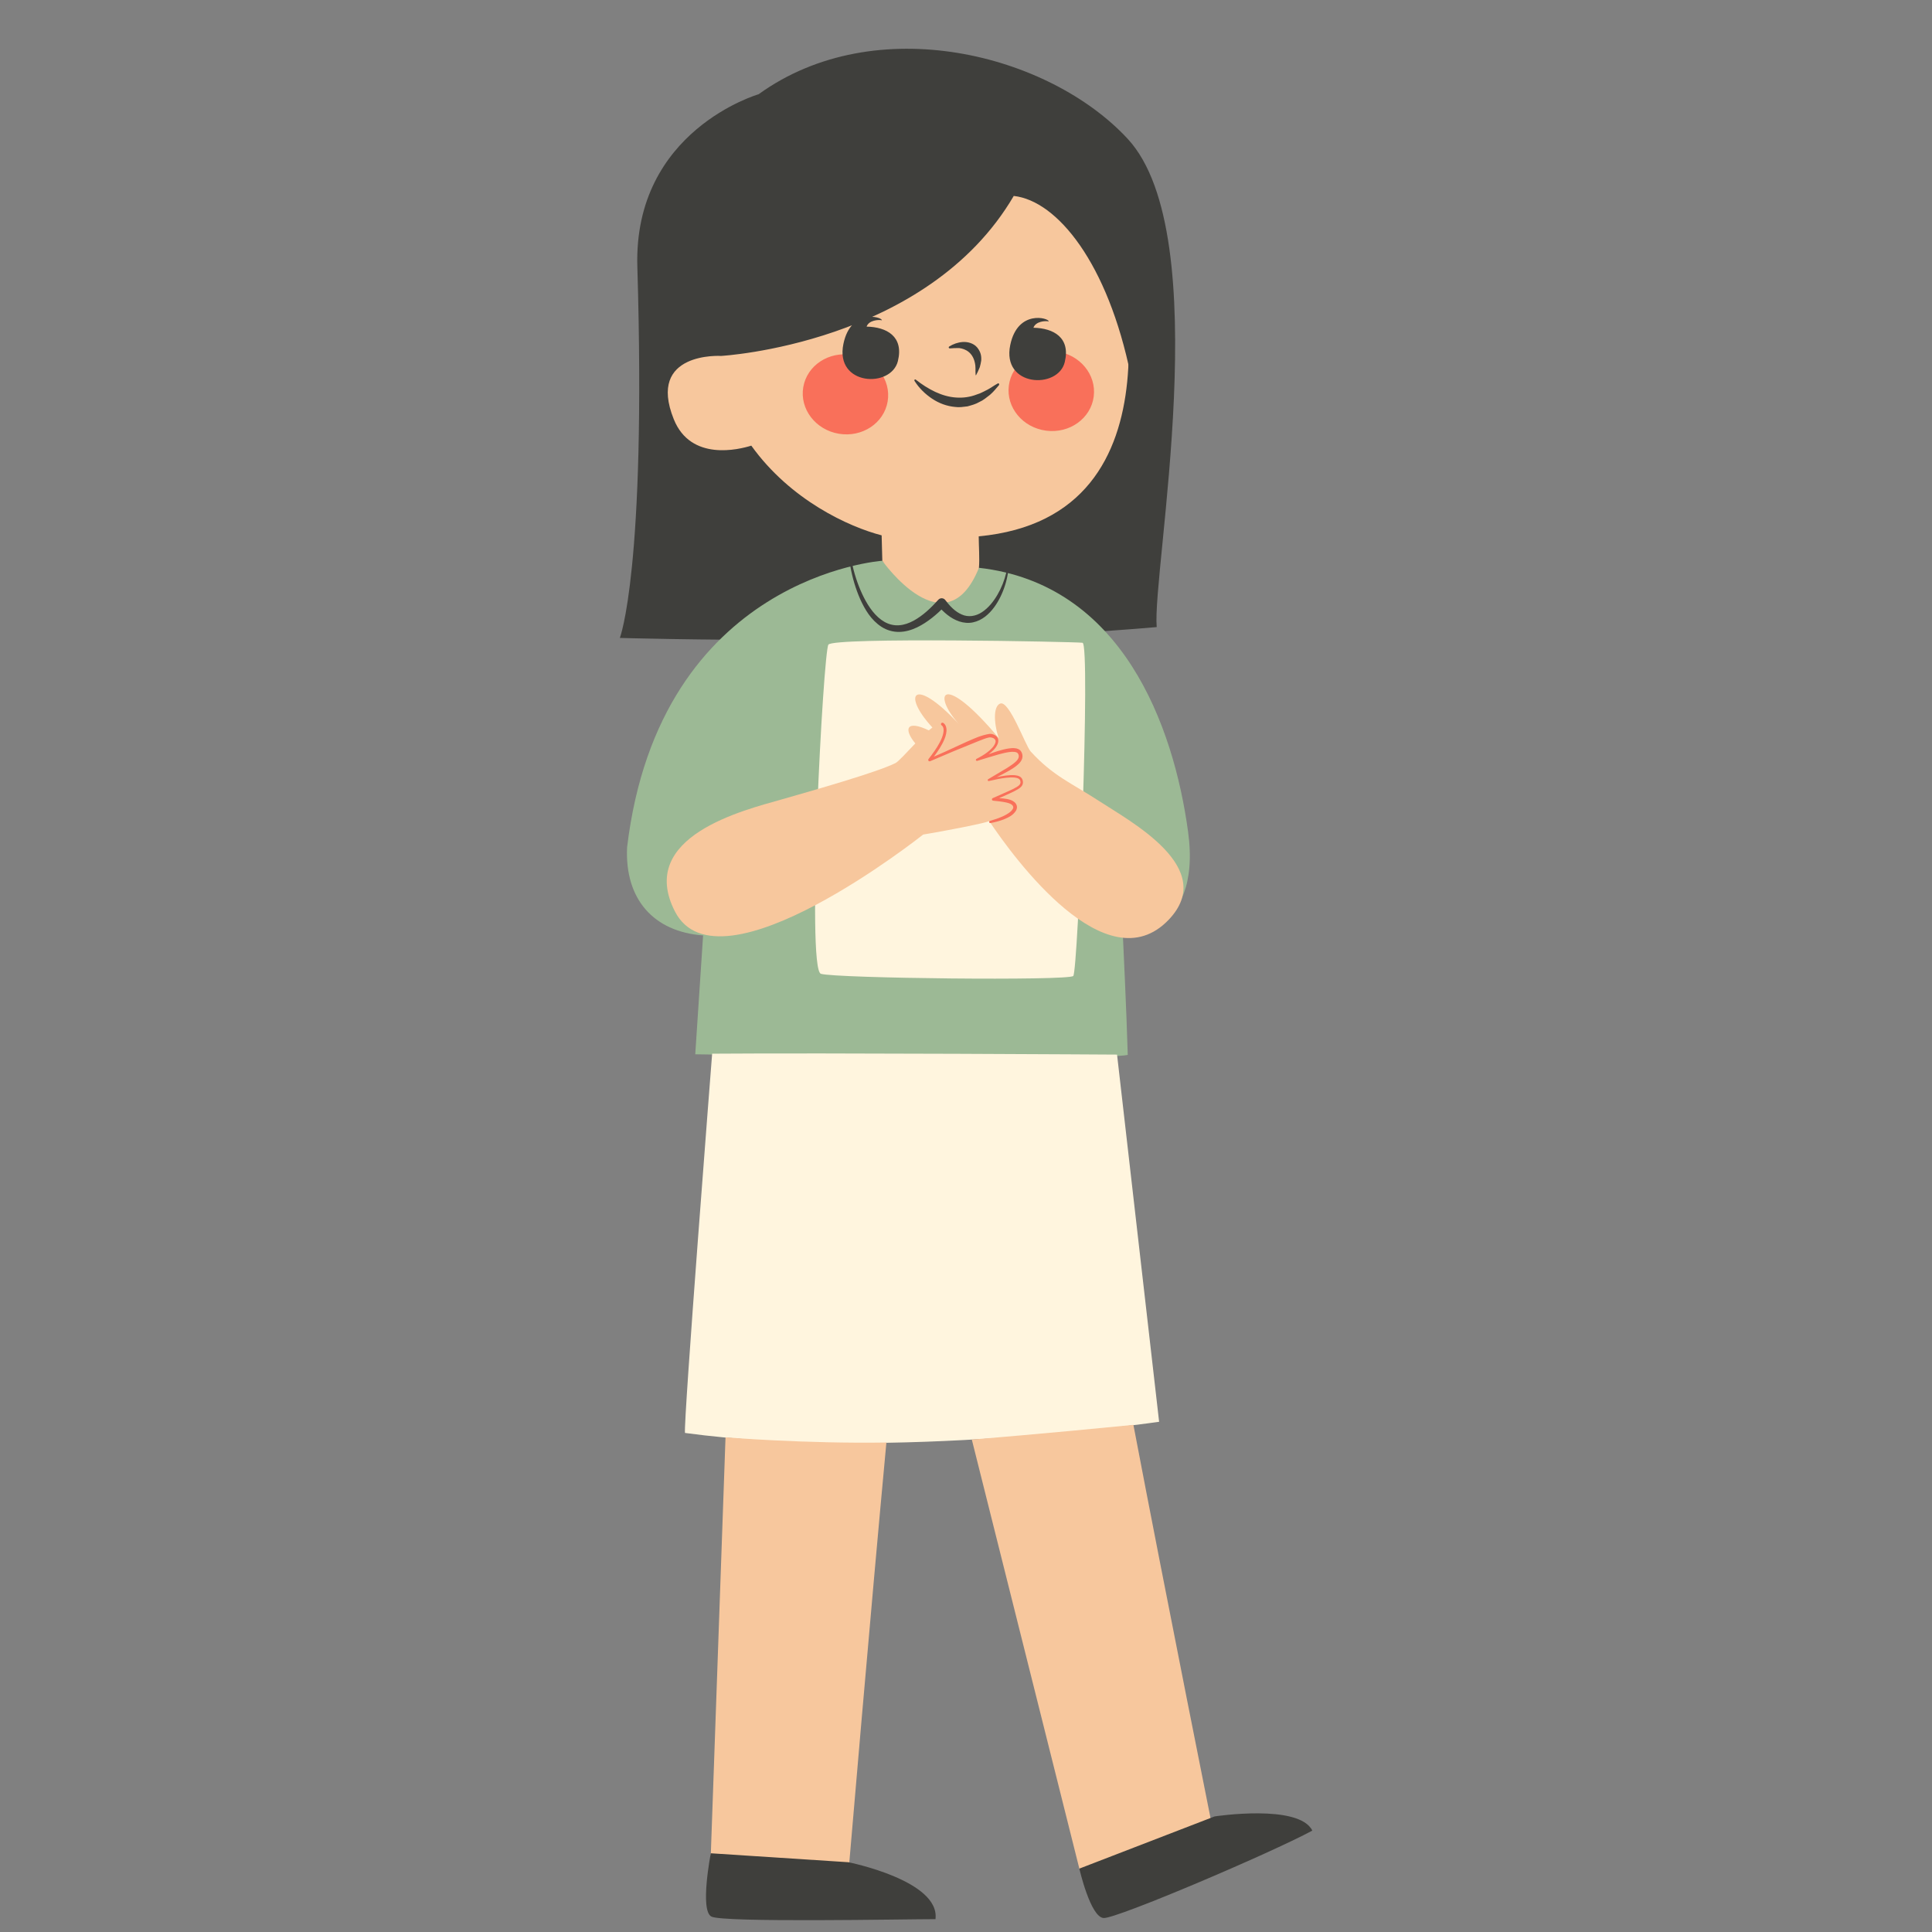
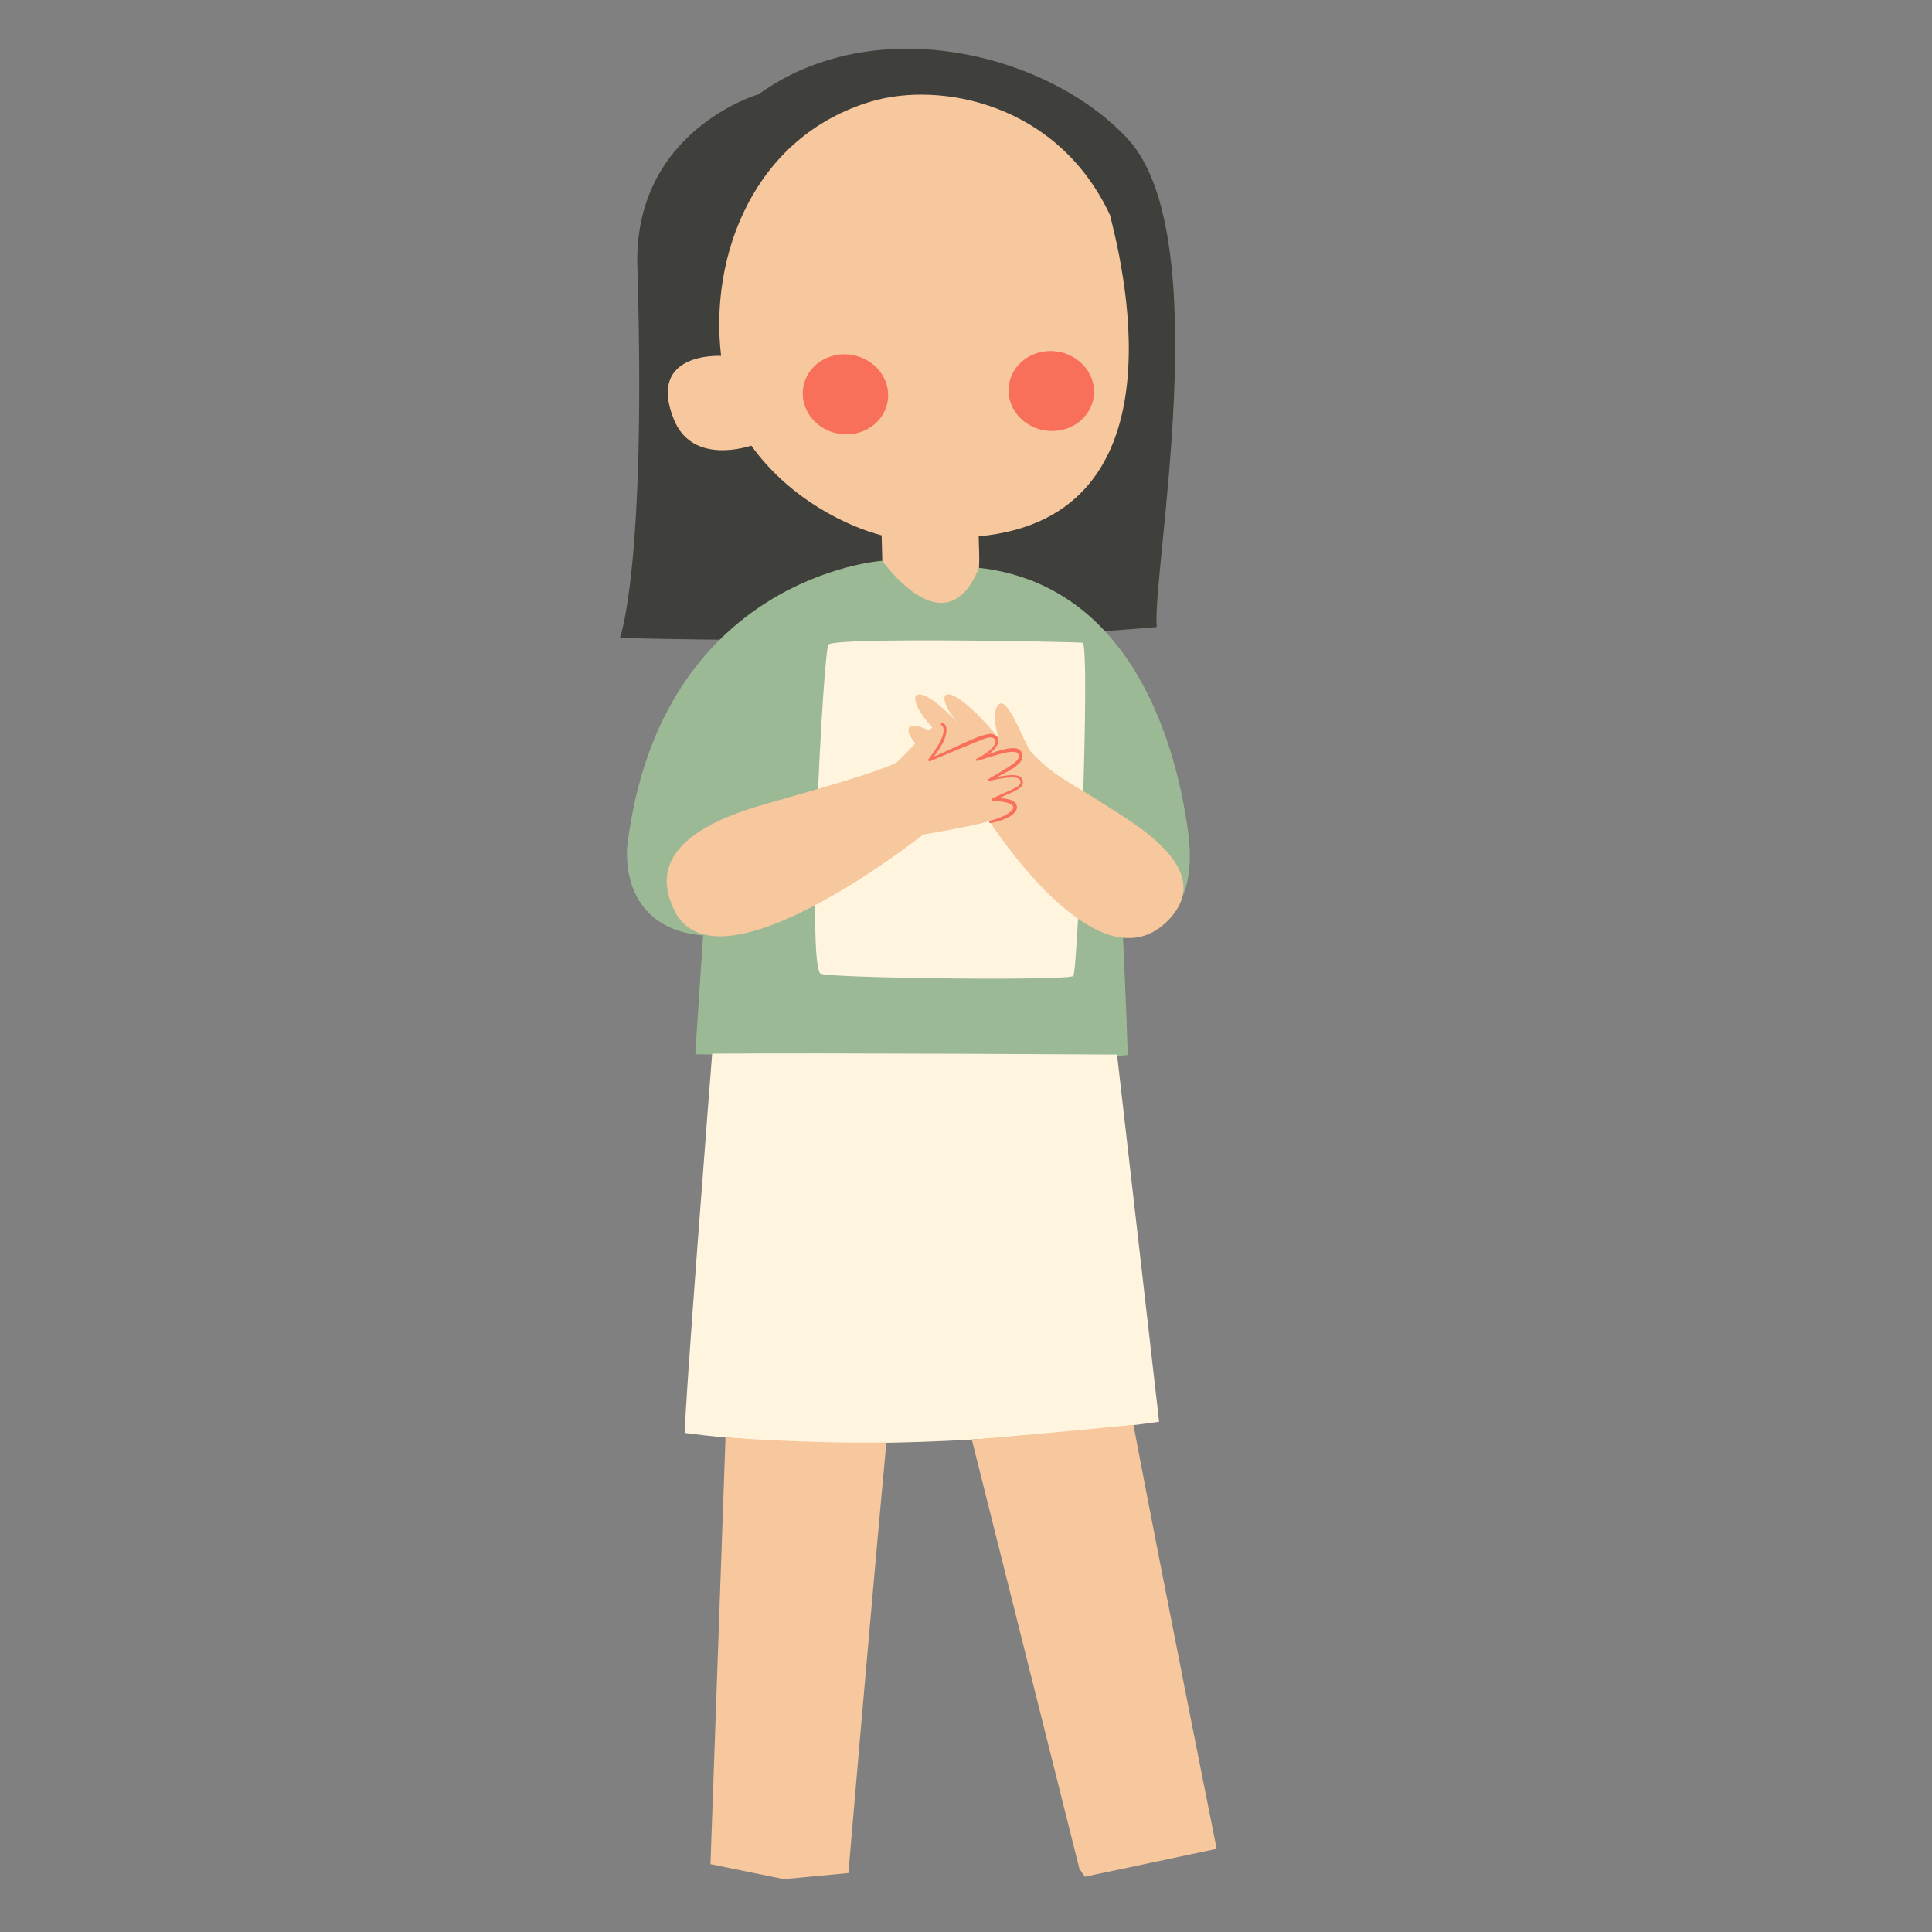
<svg xmlns="http://www.w3.org/2000/svg" width="1080" zoomAndPan="magnify" viewBox="0 0 810 810" height="1080" preserveAspectRatio="xMidYMid meet" version="1.0">
  <rect x="0" y="0" width="810" height="810" fill="#808080" stroke="none" />
  <defs>
    <clipPath id="2ef49e731c">
      <path d="M 259.875 20 L 493 20 L 493 269 L 259.875 269 Z M 259.875 20 " clip-rule="nonzero" />
    </clipPath>
    <clipPath id="dcd4cad89c">
-       <path d="M 294 30 L 550.125 30 L 550.125 806 L 294 806 Z M 294 30 " clip-rule="nonzero" />
-     </clipPath>
+       </clipPath>
  </defs>
  <g clip-path="url(#2ef49e731c)">
    <path fill="#3f3f3c" d="M 472.816 58.238 C 510.246 98.715 482.93 239.629 484.953 262.906 C 390.117 271.254 259.875 267.457 259.875 267.457 C 259.875 267.457 271.004 238.871 267.211 111.871 C 265.5 54.668 318.043 39.516 318.043 39.516 C 367.105 4.098 439.73 22.457 472.816 58.238 Z M 472.816 58.238 C 510.246 98.715 482.93 239.629 484.953 262.906 C 390.117 271.254 259.875 267.457 259.875 267.457 C 259.875 267.457 271.004 238.871 267.211 111.871 C 265.5 54.668 318.043 39.516 318.043 39.516 C 367.105 4.098 439.73 22.457 472.816 58.238 Z M 472.816 58.238 " fill-opacity="1" fill-rule="nonzero" />
  </g>
  <path fill="#9cb995" d="M 394.48 251.395 C 394.48 251.395 404.914 243.613 410.426 238.055 C 470.434 244.828 492.035 304.141 498.105 348.668 C 504.176 393.191 470.793 392.688 470.793 392.688 C 470.793 392.688 472.309 424.059 472.816 442.273 C 462.195 444.801 291.488 442.02 291.488 442.02 L 294.777 392.18 C 274.039 390.664 261.898 377 262.91 355.246 C 276.566 241.402 369.914 235.105 369.914 235.105 C 376.652 242.285 394.48 251.395 394.48 251.395 Z M 394.48 251.395 C 394.48 251.395 404.914 243.613 410.426 238.055 C 470.434 244.828 492.035 304.141 498.105 348.668 C 504.176 393.191 470.793 392.688 470.793 392.688 C 470.793 392.688 472.309 424.059 472.816 442.273 C 462.195 444.801 291.488 442.02 291.488 442.02 L 294.777 392.18 C 274.039 390.664 261.898 377 262.91 355.246 C 276.566 241.402 369.914 235.105 369.914 235.105 C 376.652 242.285 394.48 251.395 394.48 251.395 Z M 394.48 251.395 " fill-opacity="1" fill-rule="nonzero" />
  <path fill="#fff5de" d="M 449.969 409.18 C 447.98 411.25 350.289 410.184 344.16 408.266 C 338.027 406.352 345.172 273.48 347.305 270.27 C 349.438 267.059 450.426 269.059 453.848 269.48 C 457.27 269.906 451.961 407.109 449.969 409.18 Z M 298.57 441.766 C 298.57 441.766 286.43 596.973 287.188 600.77 C 373.68 612.531 485.965 596.09 485.965 596.09 L 468.328 442.145 C 468.328 442.145 346.746 441.387 298.57 441.766 Z M 298.57 441.766 " fill-opacity="1" fill-rule="nonzero" />
  <path fill="#f7c79d" d="M 414.75 344.273 C 425.145 359.781 463.871 412.895 489.957 385.633 C 510.73 363.922 473.941 344.449 460.531 335.668 C 449.379 328.363 441.59 325.453 432.105 315.051 C 429.941 312.676 423.082 293.27 419.27 294.996 C 415.457 296.723 417.695 307.305 418.824 309.527 C 395.297 281.418 390.445 290.559 401.91 303.465 C 382.973 283.176 377.957 290.977 390.91 305.004 C 390.43 305.363 389.926 305.773 389.406 306.219 C 379.988 301.684 378.75 305.641 383.75 311.688 C 380.086 315.492 376.688 319.293 375.418 319.93 C 367.707 323.801 340.293 331.574 327.477 335.23 C 312.062 339.629 266.805 350.613 282.969 382.133 C 301.352 417.984 387.051 349.887 387.051 349.887 C 387.051 349.887 401.105 347.566 411.727 345.117 C 412.867 344.852 413.848 344.566 414.75 344.273 Z M 390.352 317.879 C 390.434 317.941 390.516 318 390.598 318.062 C 390.309 318.246 390.035 318.414 389.742 318.602 C 389.902 318.438 390.117 318.18 390.352 317.879 Z M 395.23 309.27 C 395.488 309.504 395.734 309.738 396.004 309.973 C 395.711 309.789 395.441 309.625 395.16 309.449 C 395.184 309.391 395.211 309.328 395.23 309.27 Z M 304.176 602.609 L 297.867 781.562 L 328.664 787.852 L 355.691 785.301 C 355.691 785.301 365.117 674.289 371.625 604.785 C 337.391 605.32 304.176 602.609 304.176 602.609 Z M 475.188 597.383 C 437.914 601.086 407.441 603.551 407.441 603.551 L 452.52 783.426 L 454.82 786.84 L 510.098 775.145 C 510.098 775.145 488.227 665.965 475.188 597.383 Z M 410.332 224.863 C 410.332 228.414 410.758 234.184 410.426 238.055 C 396.441 272.77 369.914 235.105 369.914 235.105 L 369.633 224.449 C 355.977 220.91 331.445 209.777 314.988 186.84 C 309.867 188.434 289.656 193.555 282.496 175.797 C 271.004 147.289 302.332 149.223 302.332 149.223 C 297.305 107.316 316.02 57.227 365.18 42.57 C 394.094 33.949 443.449 43.16 465.402 90.227 C 469.039 105.473 499.258 216.539 410.332 224.863 Z M 410.332 224.863 " fill-opacity="1" fill-rule="nonzero" />
  <path fill="#f9705a" d="M 458.551 166.238 C 457.371 175.414 448.449 181.828 438.621 180.562 C 428.793 179.301 421.781 170.836 422.961 161.66 C 424.141 152.484 433.062 146.07 442.891 147.336 C 452.719 148.598 459.73 157.062 458.551 166.238 Z M 357.246 148.812 C 347.477 147.164 338.309 153.219 336.77 162.344 C 335.23 171.465 341.902 180.199 351.672 181.848 C 361.445 183.496 370.613 177.438 372.152 168.316 C 373.691 159.195 367.016 150.461 357.246 148.812 Z M 428.812 327.387 C 428.738 326.734 428.211 325.871 427.543 325.57 C 426.895 325.215 426.223 325.09 425.57 325.016 C 424.266 324.891 423.004 324.996 421.758 325.145 C 420.469 325.312 419.199 325.543 417.938 325.809 C 419.676 324.941 421.406 324.051 423.109 323.07 C 424.488 322.277 425.844 321.422 427.082 320.25 C 427.68 319.656 428.285 318.949 428.566 317.973 C 428.855 316.98 428.645 315.922 428.129 315.09 C 427.496 314.105 426.383 313.773 425.535 313.695 C 424.645 313.594 423.812 313.676 423 313.785 C 421.379 314.023 419.832 314.422 418.32 314.898 C 417.016 315.301 415.742 315.754 414.473 316.219 C 414.492 316.203 414.52 316.191 414.543 316.172 C 416.012 315.066 417.473 313.793 418.27 311.922 C 418.641 311.031 418.746 309.684 417.859 308.801 C 417.004 307.953 415.812 307.59 414.84 307.684 C 412.844 308.023 411.535 308.449 409.812 309.074 C 403.762 311.5 397.555 314.707 391.547 317.215 C 391.969 316.656 392.387 316.094 392.777 315.512 C 393.605 314.336 394.379 313.109 395.055 311.816 C 395.738 310.531 396.344 309.18 396.656 307.691 C 396.816 306.953 396.895 306.168 396.777 305.355 C 396.637 304.551 396.387 303.707 395.461 303.09 C 395.461 303.09 395.457 303.086 395.453 303.086 C 395.172 302.902 394.793 302.984 394.605 303.266 C 394.422 303.551 394.504 303.93 394.789 304.113 L 394.891 304.184 C 395.172 304.363 395.516 304.965 395.57 305.543 C 395.66 306.141 395.605 306.797 395.465 307.445 C 395.199 308.75 394.641 310.035 393.992 311.262 C 393.352 312.492 392.609 313.688 391.801 314.84 C 391.023 316.012 390.137 317.113 389.285 318.238 L 389.277 318.25 C 389.152 318.414 389.121 318.633 389.203 318.836 C 389.332 319.133 389.676 319.27 389.973 319.141 C 396.613 316.262 403.301 313.473 410.012 310.797 C 411.676 310.18 413.164 309.453 414.746 309.172 C 415.535 309.074 416.5 309.344 416.957 309.801 C 417.43 310.238 417.555 310.801 417.27 311.543 C 416.672 313.055 415.336 314.328 413.949 315.383 C 412.547 316.457 410.988 317.348 409.395 318.156 C 409.191 318.258 409.086 318.5 409.164 318.715 C 409.246 318.949 409.504 319.074 409.742 318.988 C 412.746 318.078 415.73 317.105 418.719 316.273 C 420.215 315.887 421.715 315.488 423.203 315.297 C 424.617 315.094 426.348 315.141 426.793 315.938 C 427.48 316.98 427.09 318.152 426.016 319.176 C 424.996 320.195 423.672 321.023 422.383 321.867 C 419.75 323.5 417.004 325.035 414.32 326.668 L 414.293 326.684 C 414.137 326.781 414.055 326.973 414.105 327.156 C 414.172 327.379 414.402 327.508 414.625 327.445 C 417.027 326.879 419.441 326.359 421.867 326.082 C 423.074 325.953 424.297 325.875 425.461 326.004 C 426.633 326.152 427.699 326.527 427.793 327.598 C 428.078 328.605 427.266 329.352 426.234 329.977 C 425.223 330.59 424.098 331.102 422.98 331.613 L 416.191 334.629 C 416.02 334.707 415.891 334.871 415.867 335.07 C 415.832 335.375 416.051 335.645 416.355 335.68 L 416.395 335.684 C 418.305 335.898 420.238 336.059 422.023 336.484 C 422.902 336.688 423.777 336.984 424.312 337.465 C 424.836 337.992 424.988 338.465 424.621 339.141 C 423.867 340.512 422.07 341.465 420.426 342.262 C 418.707 343.02 416.895 343.637 415.051 344.172 C 414.824 344.238 414.676 344.469 414.719 344.703 C 414.77 344.953 415.012 345.117 415.262 345.07 C 417.18 344.695 419.098 344.23 420.949 343.496 C 422.766 342.711 424.707 341.879 425.965 339.855 C 426.246 339.34 426.465 338.684 426.328 337.953 C 426.18 337.258 425.805 336.727 425.34 336.309 C 424.395 335.516 423.344 335.242 422.352 335.008 C 421.184 334.777 420.035 334.68 418.891 334.629 L 423.426 332.594 C 424.555 332.07 425.688 331.551 426.793 330.875 C 427.34 330.531 427.895 330.152 428.352 329.562 C 428.836 328.984 428.992 328.074 428.812 327.387 Z M 428.812 327.387 " fill-opacity="1" fill-rule="nonzero" />
  <g clip-path="url(#dcd4cad89c)">
-     <path fill="#3f3f3c" d="M 446.402 151.816 C 443.609 163.344 419.898 162.258 423.547 144.664 C 426.684 129.547 439.859 133.371 439.676 134.754 C 438.27 134.422 434.199 134.711 433.273 137.406 C 441.688 137.578 448.902 141.512 446.402 151.816 Z M 363.328 136.934 C 364.254 134.238 368.324 133.949 369.73 134.281 C 369.914 132.898 356.738 129.074 353.602 144.191 C 349.953 161.785 373.664 162.871 376.457 151.344 C 378.957 141.039 371.742 137.105 363.328 136.934 Z M 397.953 145.285 C 399.598 144.242 401.594 143.516 403.621 143.391 C 405.598 143.25 408.137 143.836 409.691 145.68 C 411.195 147.551 411.504 149.23 411.383 151.172 C 411.207 152.129 411.055 153.094 410.762 153.992 C 410.184 155.457 409.668 156.438 409.23 157.27 C 409.211 157.297 409.176 157.328 409.137 157.328 C 409.078 157.324 409.035 157.277 409.035 157.219 C 408.953 156.266 408.969 155.355 408.977 154.457 C 408.977 154.039 408.945 153.629 408.914 153.223 C 408.223 147.652 404.57 146.234 402.18 145.934 C 400.914 145.902 399.598 145.949 398.254 146.066 L 398.219 146.07 C 398.066 146.082 397.91 146.012 397.824 145.875 C 397.695 145.676 397.758 145.41 397.953 145.285 Z M 383.906 159.141 C 386.504 161.199 389.25 162.941 392.062 164.281 C 394.891 165.594 397.82 166.465 400.789 166.66 C 403.746 166.883 406.754 166.488 409.652 165.34 C 411.152 164.93 412.527 164.066 413.996 163.379 C 415.445 162.637 416.773 161.586 418.293 160.789 L 418.355 160.754 C 418.562 160.645 418.801 160.746 418.887 160.984 C 418.953 161.164 418.91 161.371 418.797 161.504 C 417.629 162.891 416.438 164.34 415.066 165.523 C 413.645 166.617 412.242 167.836 410.602 168.539 C 409.039 169.465 407.328 169.891 405.625 170.371 C 403.902 170.574 402.148 170.879 400.43 170.613 C 396.988 170.309 393.676 169.082 390.797 167.16 C 387.918 165.23 385.352 162.781 383.414 159.695 C 383.305 159.52 383.34 159.273 383.492 159.141 C 383.613 159.035 383.773 159.035 383.887 159.125 Z M 452.52 783.426 C 452.52 783.426 457.191 803.922 462.75 804.141 C 468.309 804.359 532.711 776.934 550.203 767.488 C 544.578 756.125 509.234 761.543 509.234 761.543 Z M 298.008 776.996 C 298.008 776.996 293.32 800.922 298.238 803.523 C 303.156 806.125 379.055 804.613 392.203 804.613 C 394.227 788.422 355.688 780.746 355.688 780.746 Z M 357.465 237.266 C 358.523 241.82 360.086 246.316 362.172 250.469 C 364.27 254.57 367.012 258.547 370.816 260.723 C 372.699 261.793 374.809 262.297 376.914 262.145 C 379.023 262.016 381.102 261.266 383.047 260.223 C 386.941 258.09 390.316 254.883 393.383 251.461 L 393.504 251.34 C 394.254 250.625 395.445 250.648 396.164 251.398 C 396.215 251.453 396.266 251.516 396.309 251.57 C 398.227 254.125 400.492 256.484 403.234 257.637 C 405.941 258.867 409.082 258.395 411.715 256.641 C 414.355 254.902 416.484 252.25 418.164 249.391 C 419.844 246.512 421.113 243.352 421.883 240.066 C 421.93 239.875 422.121 239.754 422.312 239.801 C 422.496 239.84 422.613 240.02 422.586 240.203 C 422.059 243.617 421.016 246.957 419.496 250.102 C 417.957 253.223 415.961 256.238 413.047 258.512 C 411.59 259.629 409.863 260.52 407.953 260.922 C 406.047 261.348 404 261.141 402.172 260.535 C 398.457 259.281 395.656 256.68 393.285 254 L 396.211 254.113 C 392.785 257.551 389.027 260.824 384.465 263.039 C 382.184 264.113 379.66 264.902 377.016 264.93 C 374.383 264.988 371.73 264.195 369.566 262.801 C 365.203 259.957 362.617 255.551 360.637 251.199 C 358.695 246.773 357.359 242.164 356.512 237.441 C 356.465 237.176 356.641 236.926 356.902 236.879 C 357.156 236.832 357.402 236.992 357.461 237.242 Z M 302.332 149.223 C 302.332 149.223 388.602 144.379 425.02 82.145 C 443.227 84.168 464.469 110.227 474.078 157.41 C 485.715 127.051 497.598 64.309 447.02 43.059 C 396.441 21.809 332.711 28.387 312.984 58.746 C 293.258 89.102 289.148 135.977 302.332 149.223 Z M 302.332 149.223 " fill-opacity="1" fill-rule="nonzero" />
-   </g>
+     </g>
</svg>